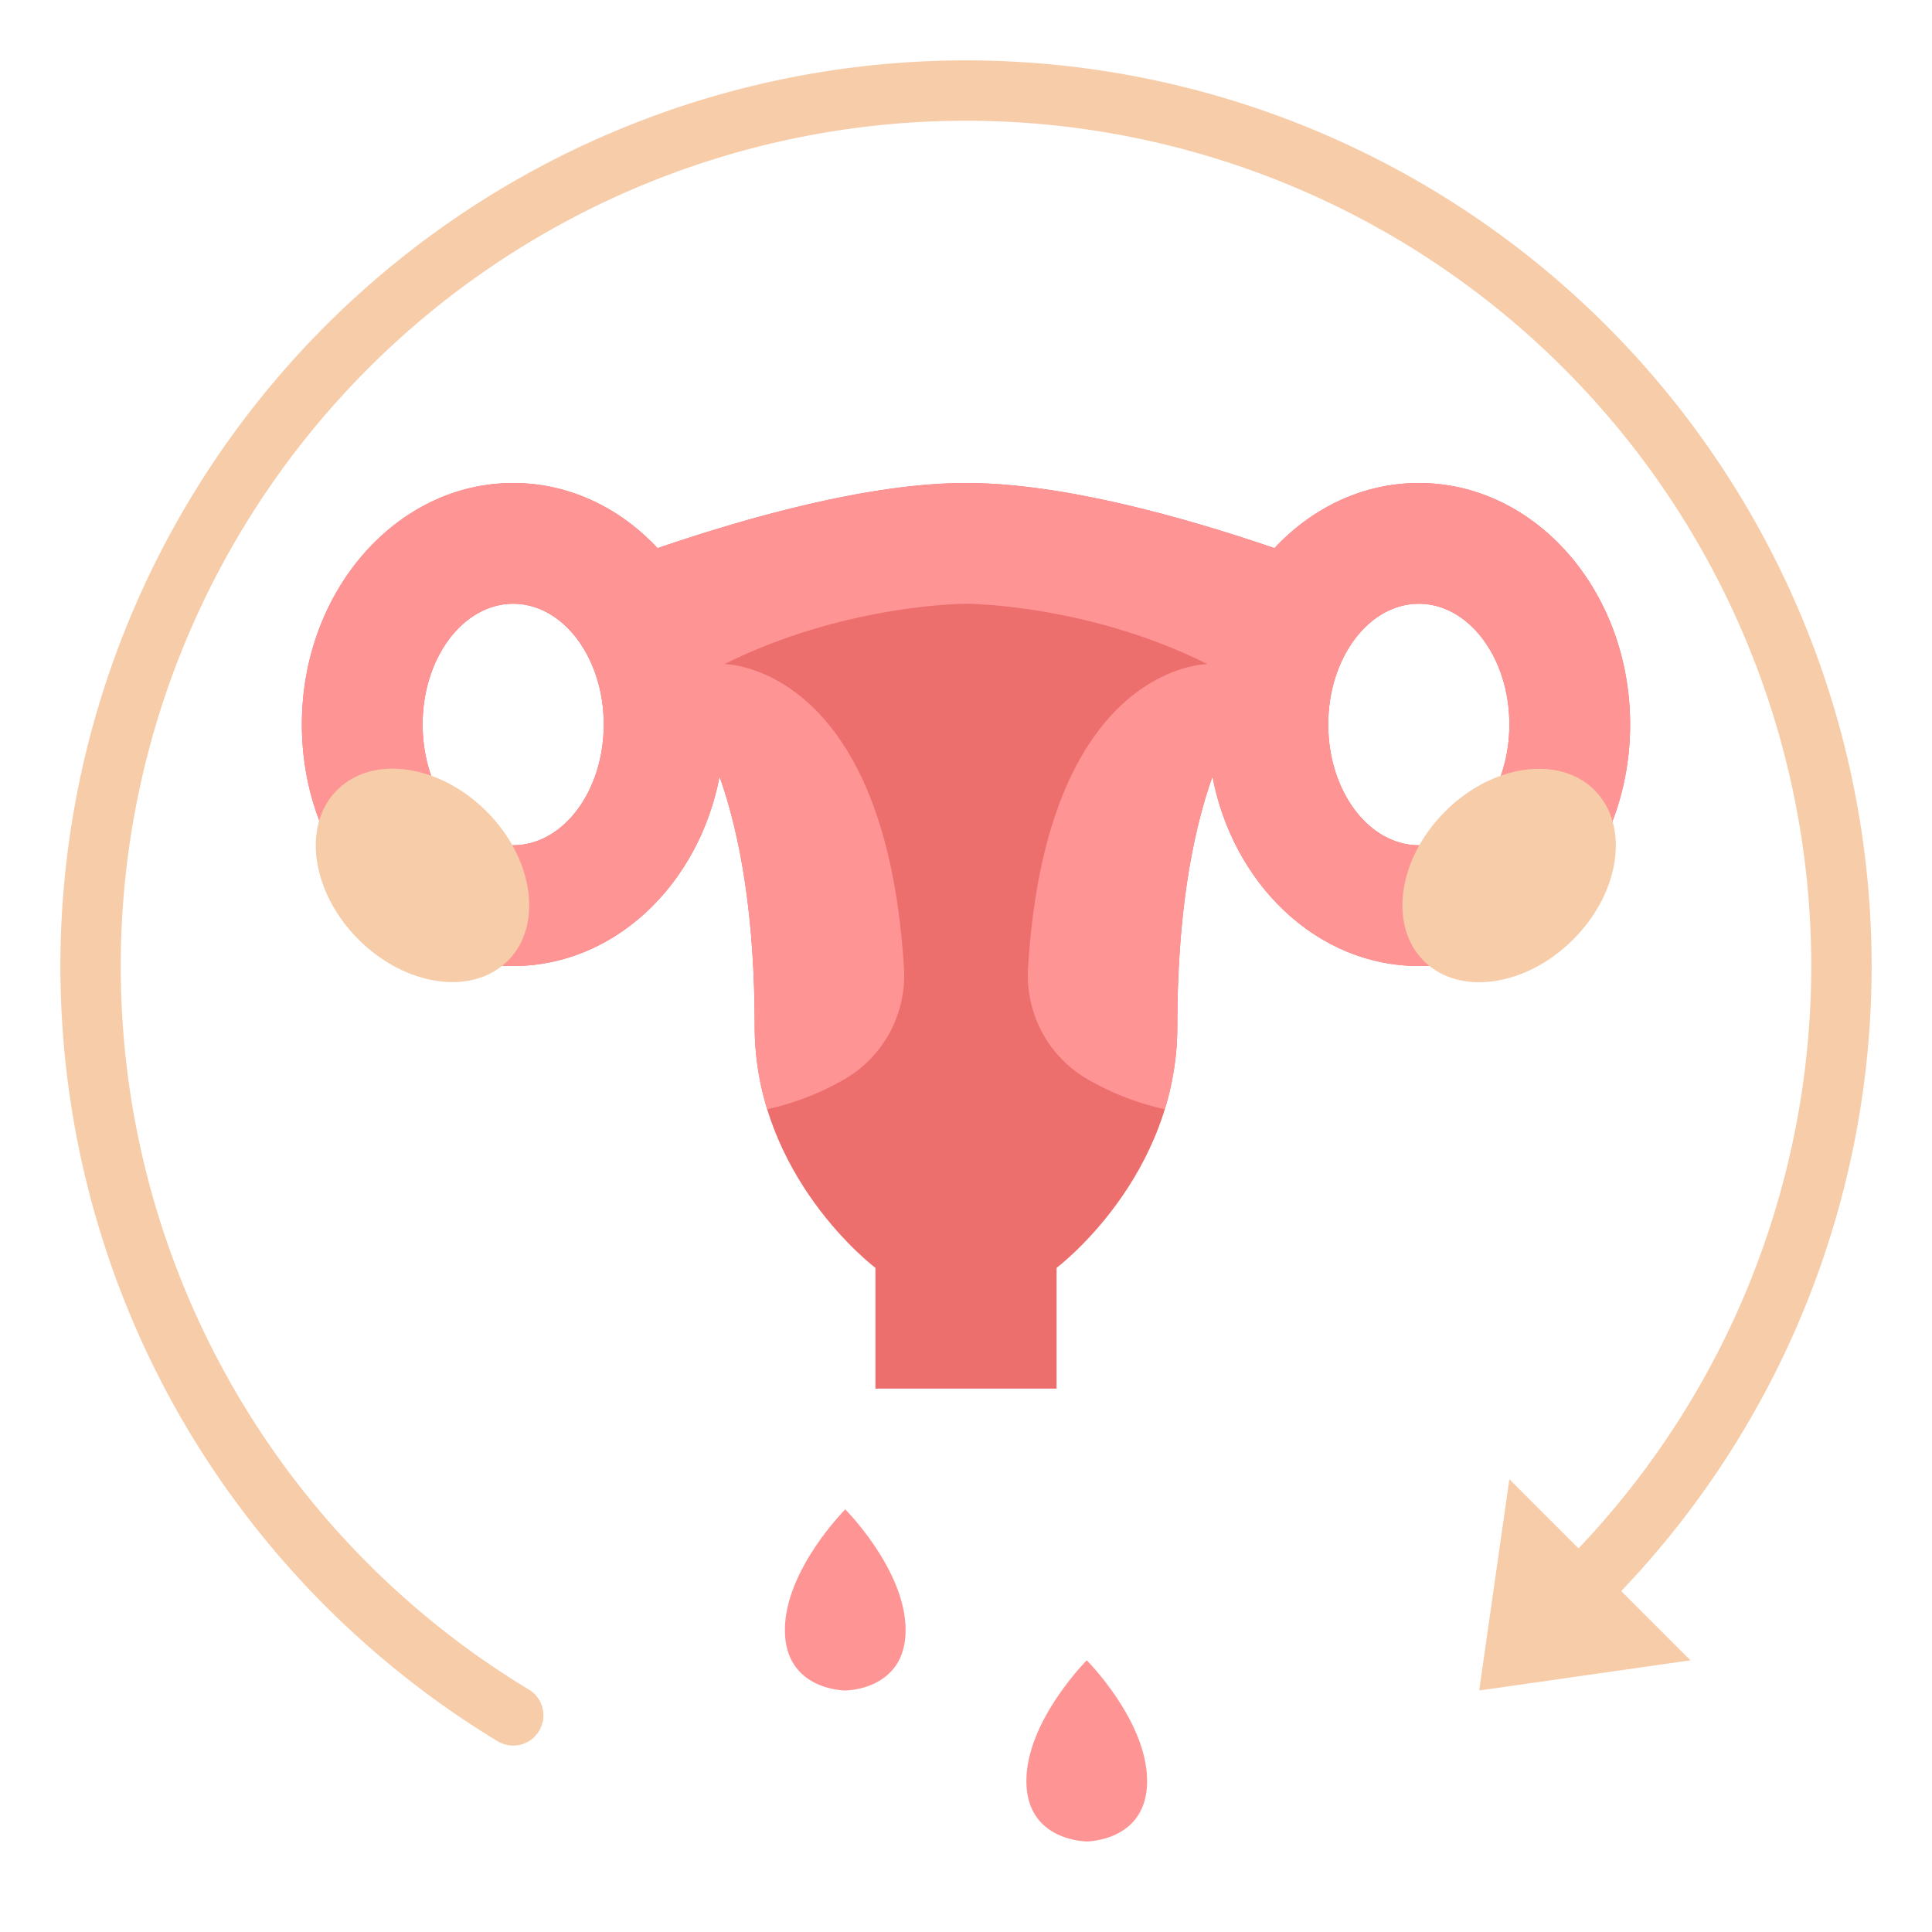
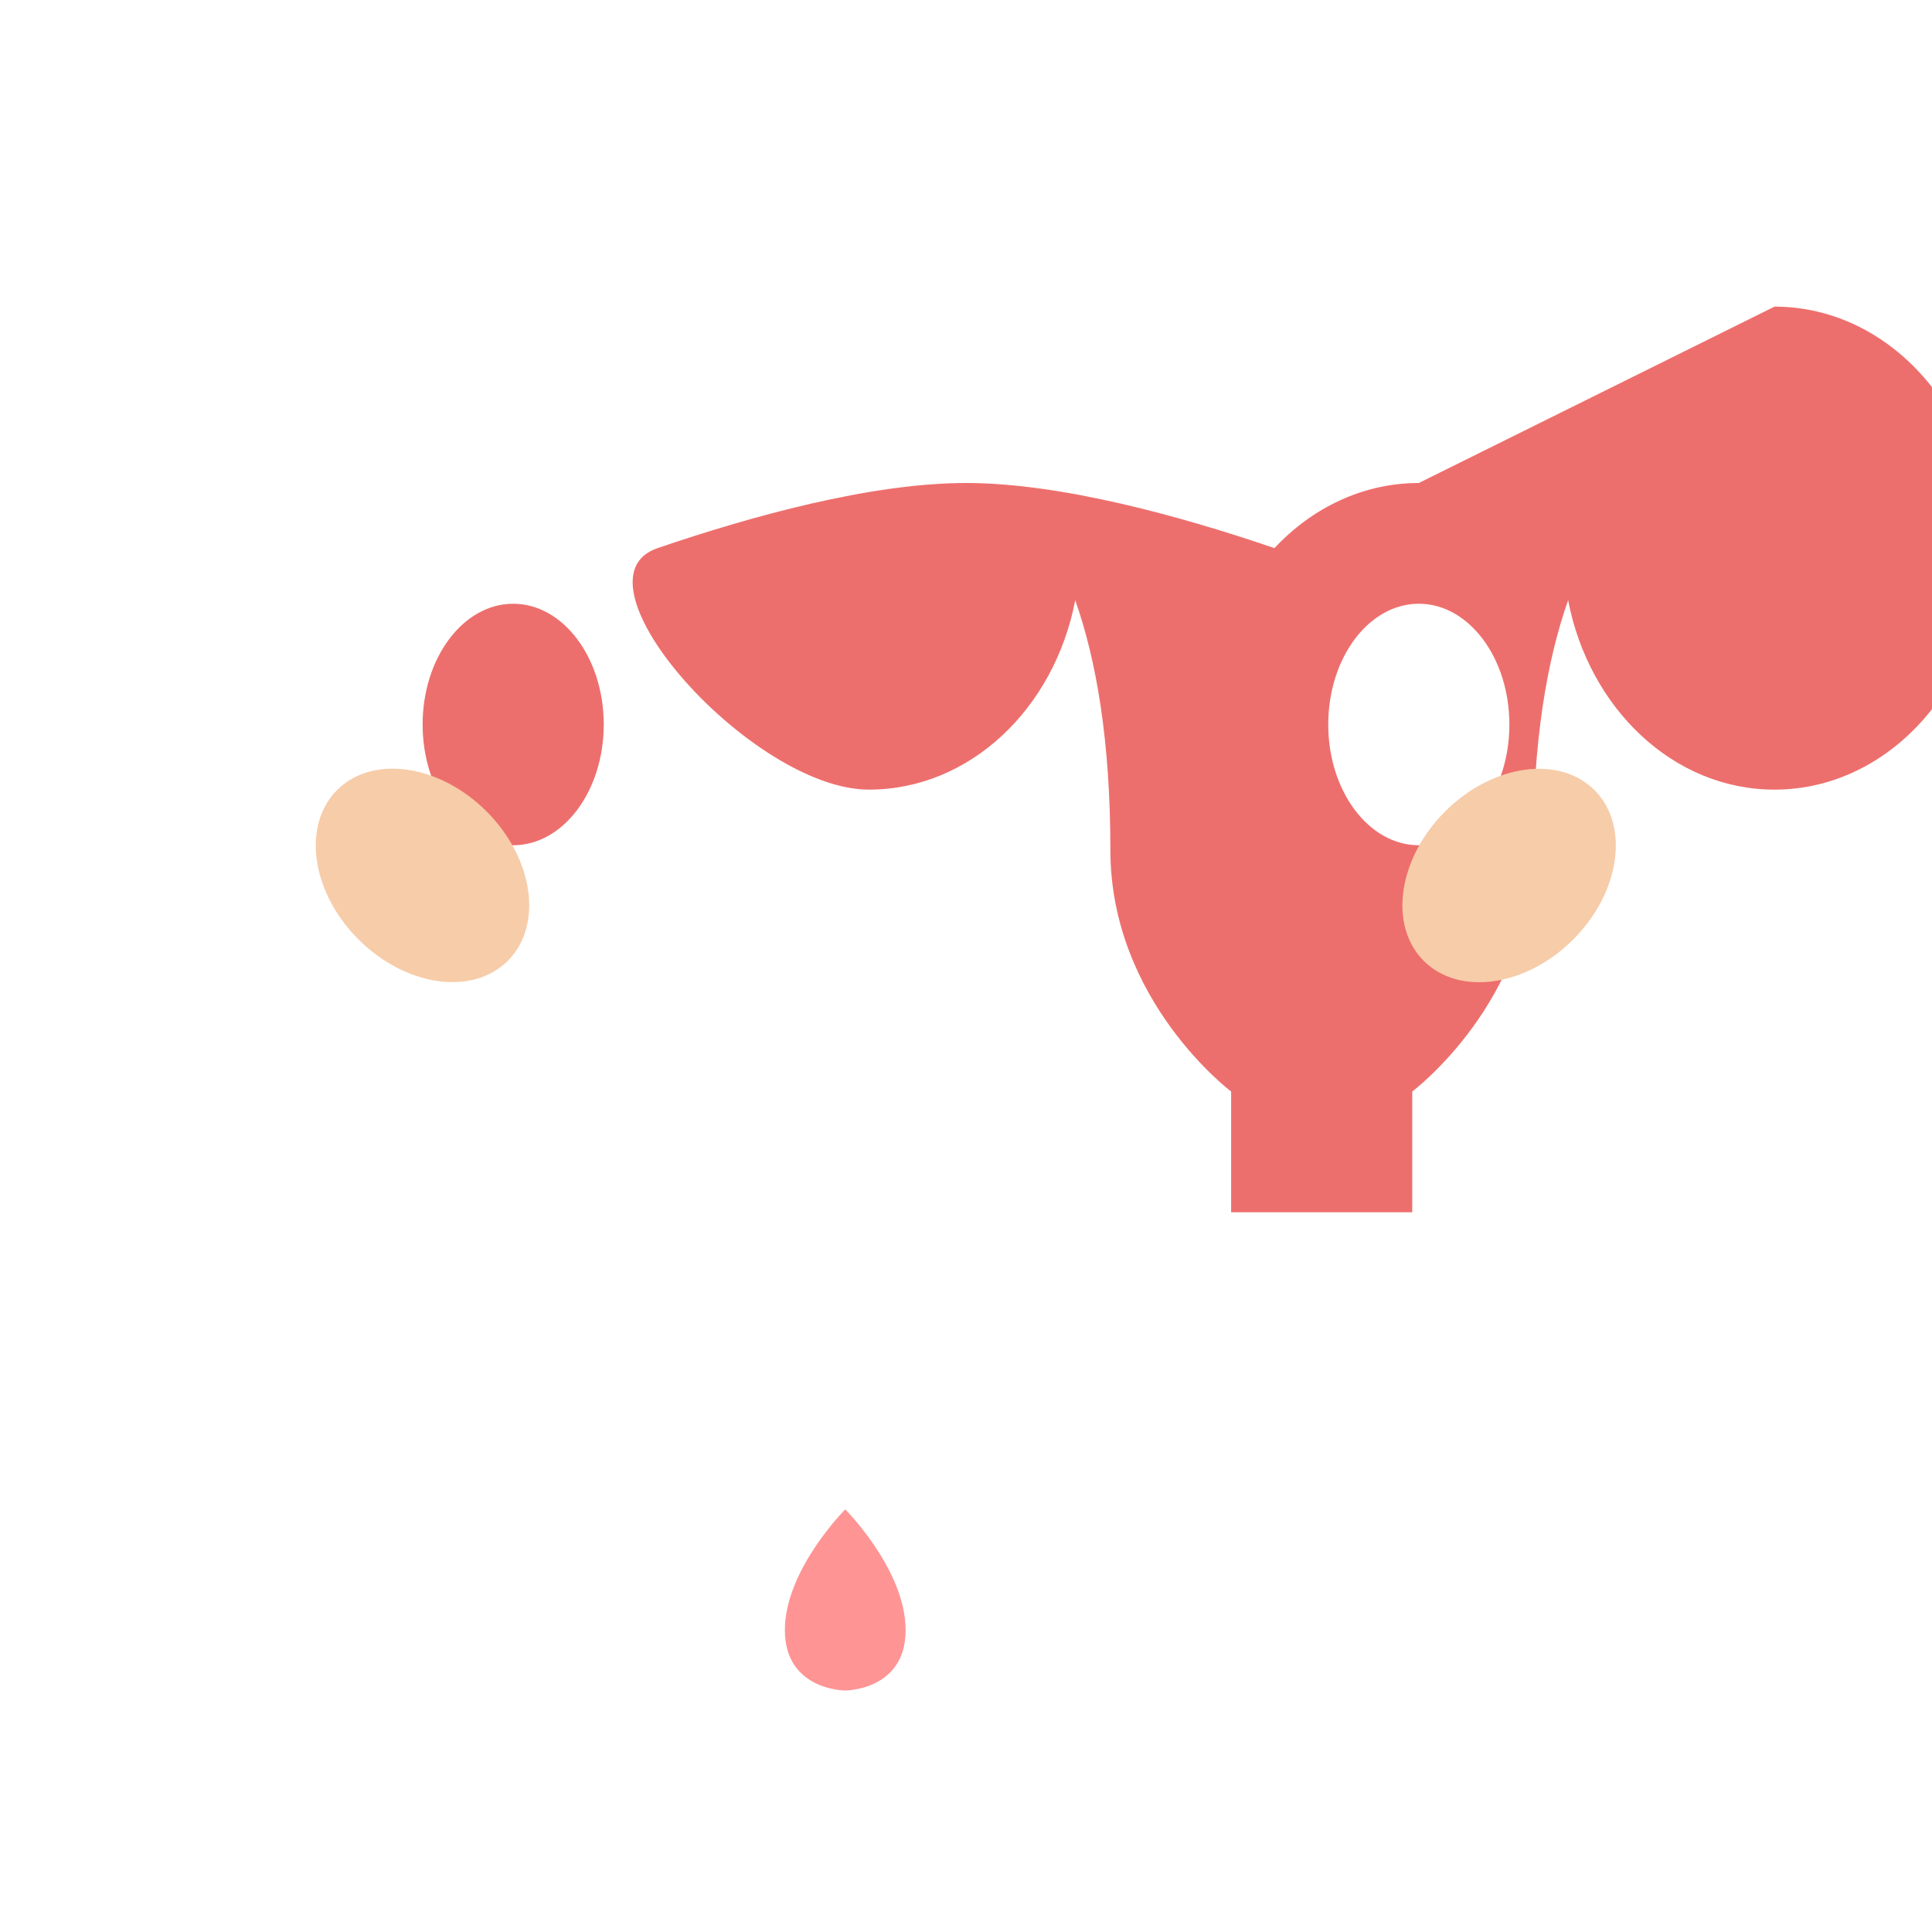
<svg xmlns="http://www.w3.org/2000/svg" id="Flat" height="512" viewBox="0 0 512 512" width="512">
-   <path d="m376 128c-14.79 0-28.24 6.55-38.26 17.26-24.56-8.39-56.48-17.26-81.74-17.26s-57.18 8.87-81.74 17.26c-10.02-10.71-23.47-17.26-38.26-17.26-30.93 0-56 28.65-56 64s25.07 64 56 64c26.78 0 49.18-21.49 54.69-50.2 5.62 15.94 9.31 37.38 9.31 66.2 0 40 32 64 32 64v32h48v-32s32-24 32-64c0-28.82 3.69-50.26 9.31-66.2 5.51 28.71 27.91 50.2 54.69 50.2 30.93 0 56-28.65 56-64s-25.07-64-56-64zm-240 96c-13.25 0-24-14.33-24-32s10.75-32 24-32 24 14.33 24 32-10.75 32-24 32zm240 0c-13.25 0-24-14.33-24-32s10.75-32 24-32 24 14.33 24 32-10.75 32-24 32z" fill="#ed6f6d" />
-   <path d="m376 128c-14.79 0-28.24 6.55-38.26 17.26-24.56-8.39-56.48-17.26-81.74-17.26s-57.18 8.87-81.74 17.26c-10.02-10.71-23.47-17.26-38.26-17.26-30.93 0-56 28.65-56 64s25.07 64 56 64c26.78 0 49.18-21.49 54.69-50.2 5.62 15.94 9.31 37.38 9.31 66.2a74.468 74.468 0 0 0 3.31 21.95 70.985 70.985 0 0 0 21.051-8.281 31.752 31.752 0 0 0 15.186-29.21c-4.878-80.459-47.547-80.459-47.547-80.459 32-16 64-16 64-16s32 0 64 16c0 0-42.669 0-47.547 80.459a31.752 31.752 0 0 0 15.186 29.21 70.985 70.985 0 0 0 21.051 8.281 74.468 74.468 0 0 0 3.31-21.95c0-28.82 3.69-50.26 9.31-66.2 5.51 28.71 27.91 50.2 54.69 50.2 30.93 0 56-28.65 56-64s-25.07-64-56-64zm-240 96c-13.25 0-24-14.33-24-32s10.75-32 24-32 24 14.33 24 32-10.75 32-24 32zm240 0c-13.25 0-24-14.33-24-32s10.75-32 24-32 24 14.33 24 32-10.75 32-24 32z" fill="#ff9494" />
+   <path d="m376 128c-14.79 0-28.24 6.55-38.26 17.26-24.56-8.39-56.48-17.26-81.74-17.26s-57.18 8.87-81.74 17.26s25.07 64 56 64c26.78 0 49.18-21.49 54.69-50.2 5.62 15.94 9.31 37.38 9.31 66.2 0 40 32 64 32 64v32h48v-32s32-24 32-64c0-28.82 3.69-50.26 9.31-66.2 5.51 28.71 27.91 50.2 54.69 50.2 30.93 0 56-28.65 56-64s-25.07-64-56-64zm-240 96c-13.25 0-24-14.33-24-32s10.75-32 24-32 24 14.33 24 32-10.75 32-24 32zm240 0c-13.25 0-24-14.33-24-32s10.75-32 24-32 24 14.33 24 32-10.75 32-24 32z" fill="#ed6f6d" />
  <ellipse cx="112" cy="232" fill="#f7cca9" rx="24" ry="32" transform="matrix(.707 -.707 .707 .707 -131.245 147.147)" />
  <ellipse cx="400" cy="232" fill="#f7cca9" rx="32" ry="24" transform="matrix(.707 -.707 .707 .707 -46.891 350.794)" />
  <path d="m240 432c0 16-16 16-16 16s-16 0-16-16 16-32 16-32 16 16 16 32z" fill="#ff9494" />
-   <path d="m304 472c0 16-16 16-16 16s-16 0-16-16 16-32 16-32 16 16 16 32z" fill="#ff9494" />
-   <path d="m496 256a240 240 0 0 0 -409.7-169.706 240.114 240.114 0 0 0 -38.4 289.331 241.523 241.523 0 0 0 83.963 85.813 8 8 0 0 0 8.288-13.687 223.873 223.873 0 0 1 -108.151-191.751 224 224 0 0 1 382.392-158.392 223.971 223.971 0 0 1 3.938 312.722l-18.33-18.33-8 56 56-8-18.355-18.355a239.8 239.8 0 0 0 66.355-165.645z" fill="#f7cca9" />
</svg>